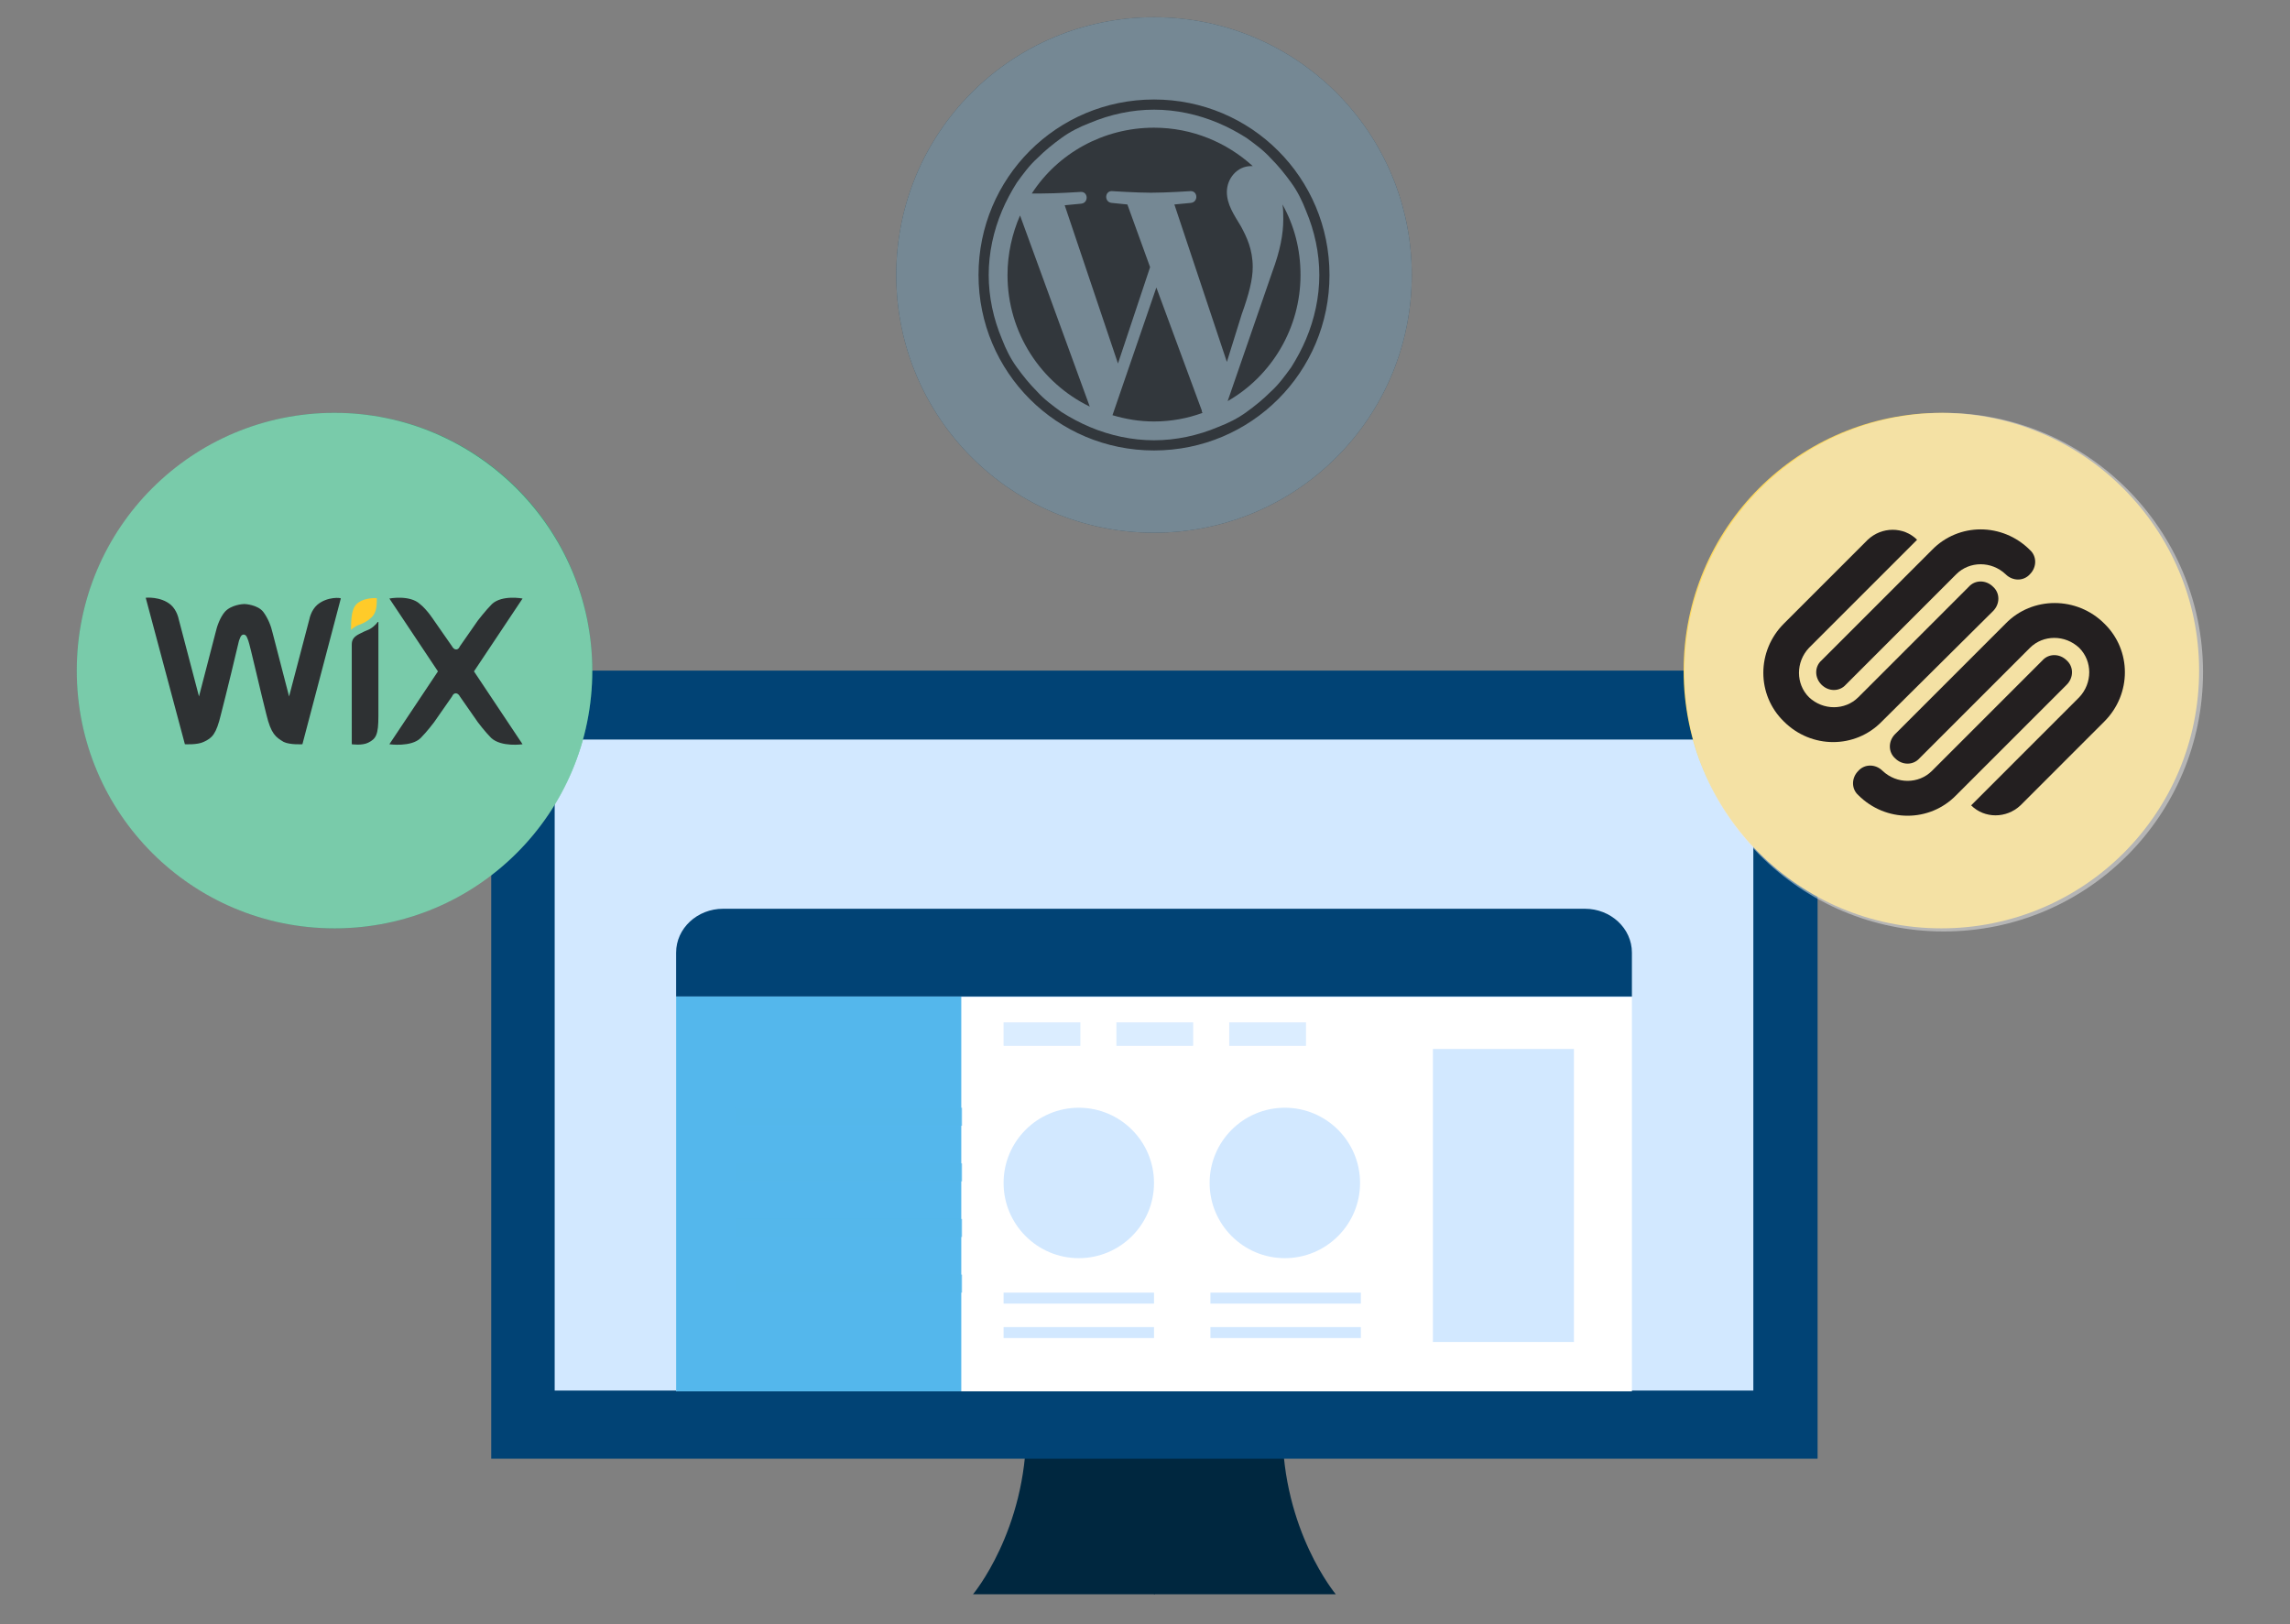
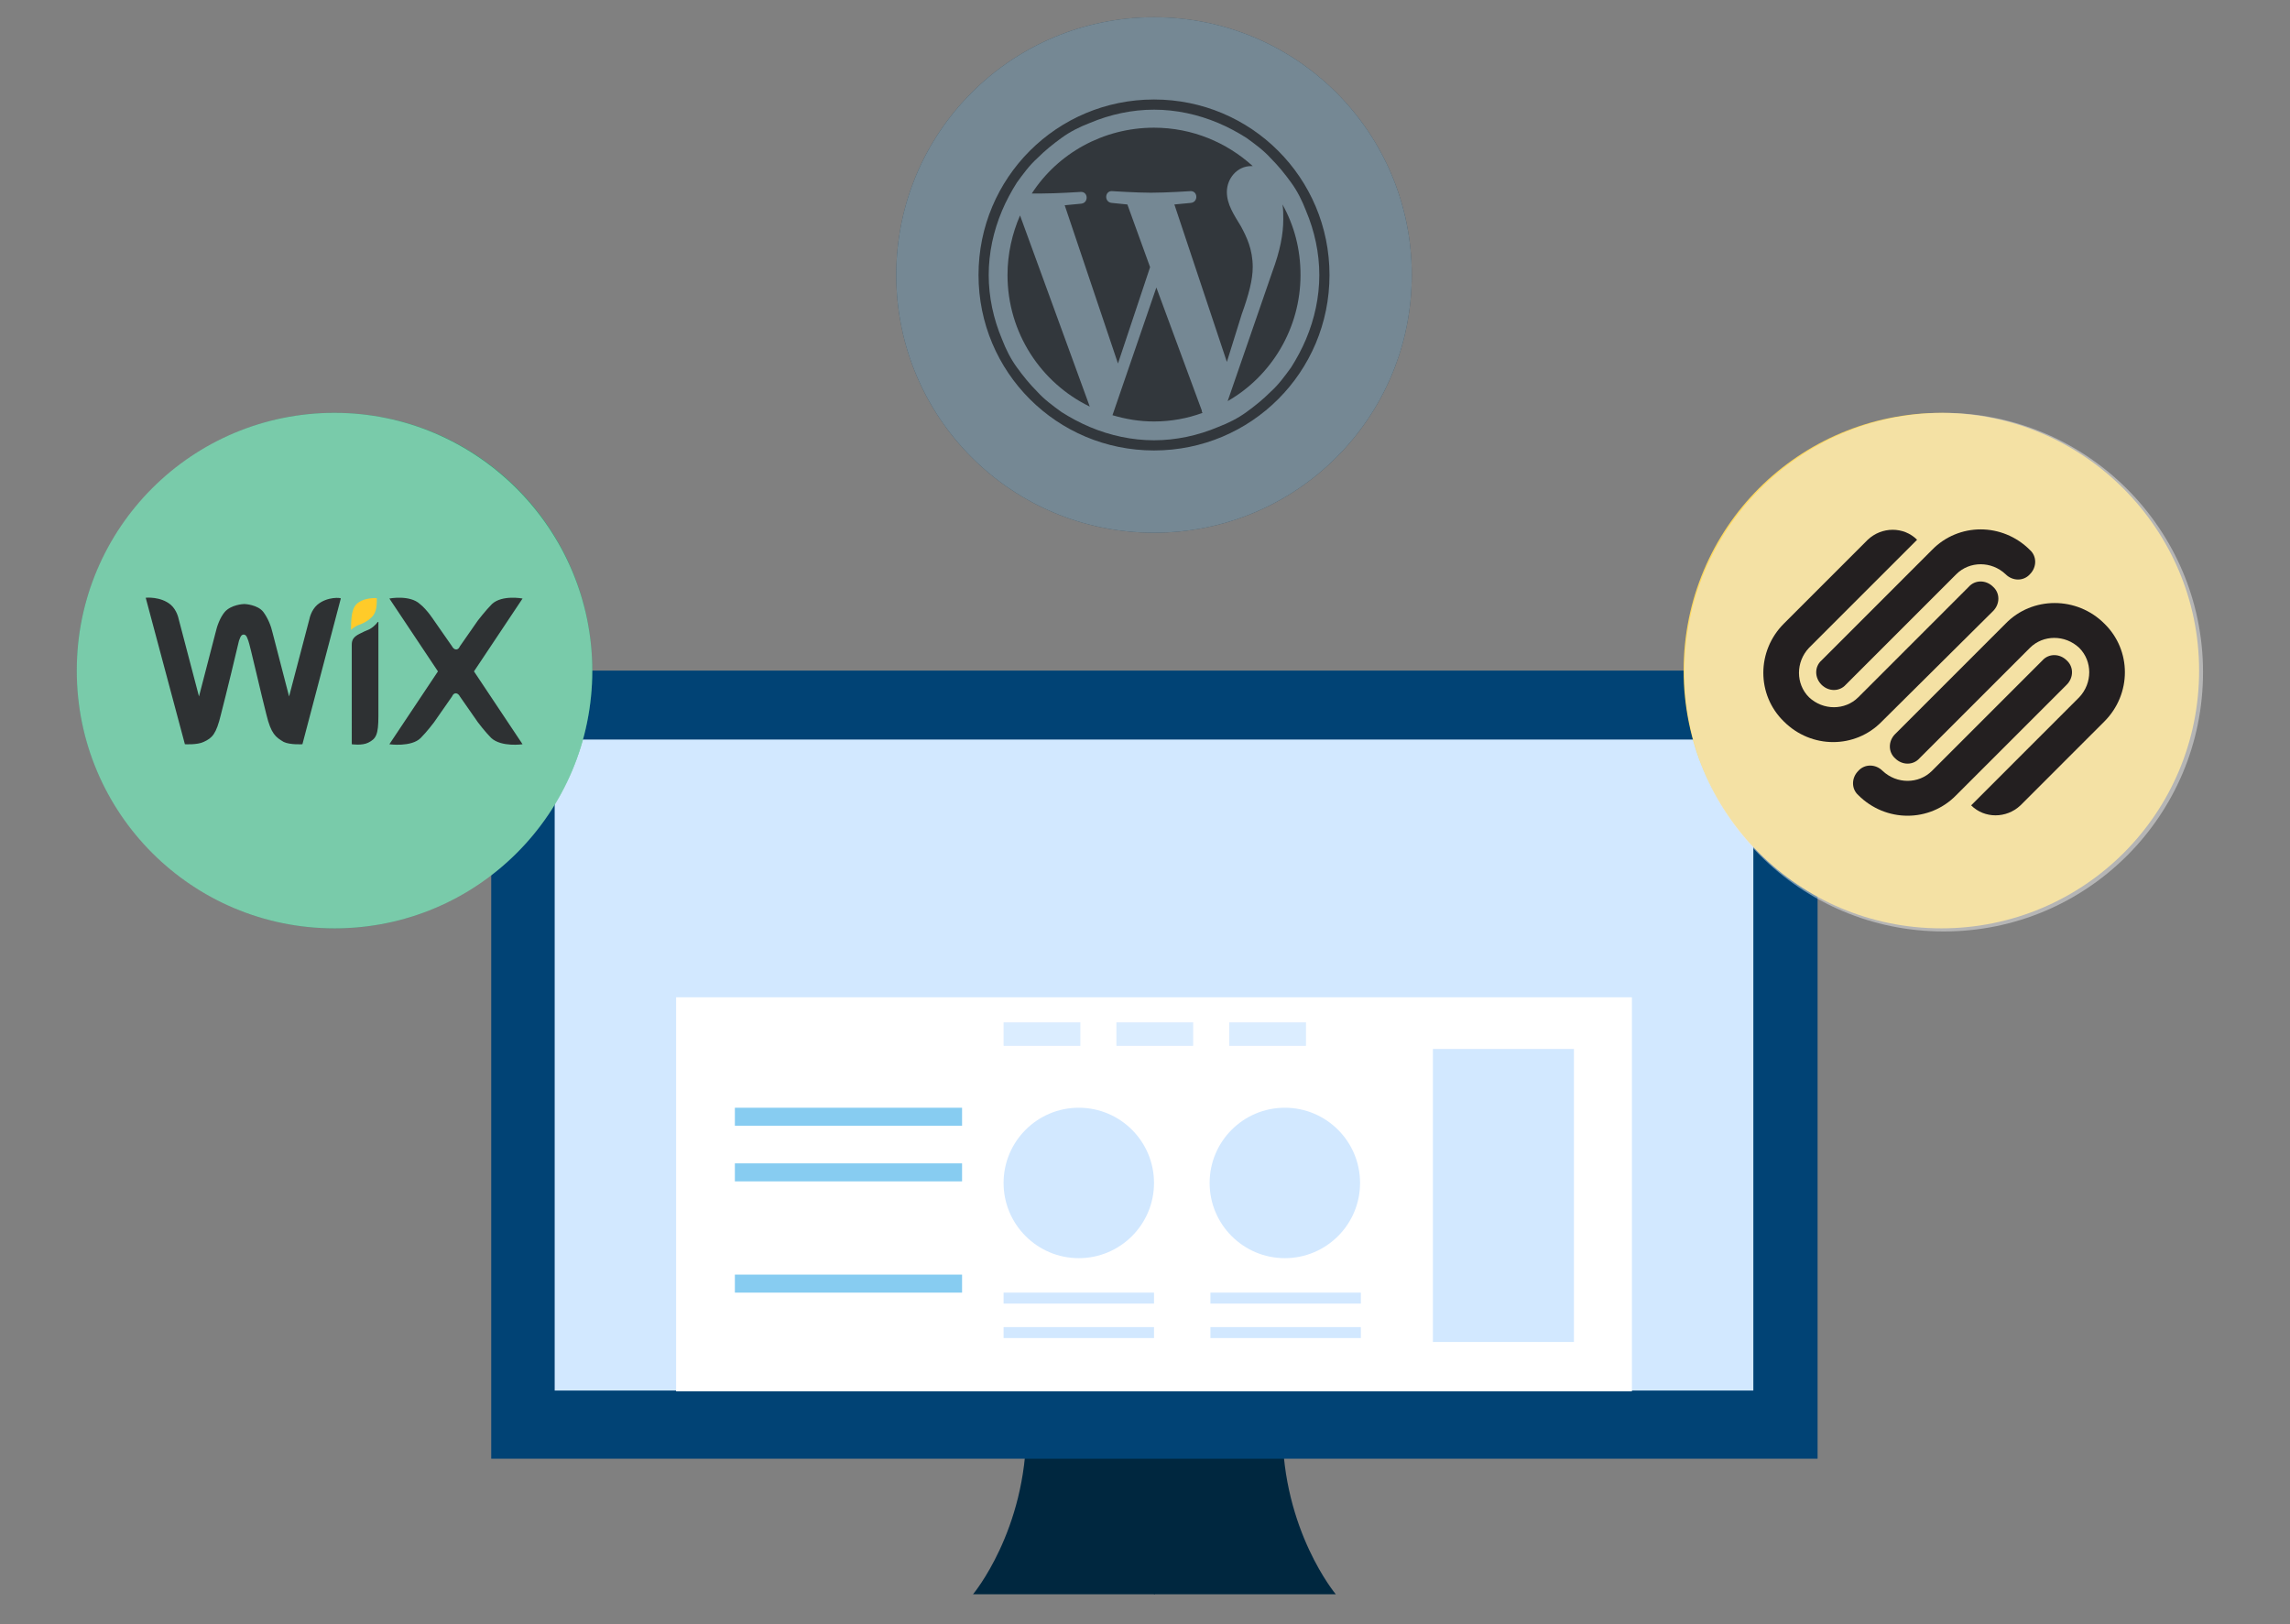
<svg xmlns="http://www.w3.org/2000/svg" version="1.1" id="Layer_1" x="0px" y="0px" viewBox="0 0 292.3 207.3" style="enable-background:new 0 0 292.3 207.3;" xml:space="preserve">
  <rect x="0" y="0" width="292.3" height="207.3" fill="#808080" stroke="none" />
  <style type="text/css"> .st0{fill:#00273F;} .st1{fill:#014375;} .st2{fill:#D2E8FF;} .st3{fill:#08AC6A;} .st4{fill:#FED95F;} .st5{fill:#FFFFFF;} .st6{fill:#54B7EC;} .st7{opacity:0.7;fill:#54B7EC;} .st8{opacity:0.8;} .st9{opacity:0.5;fill:#EBEBEB;} .st10{fill:#32373C;} .st11{fill-rule:evenodd;clip-rule:evenodd;fill:#FFCB29;} .st12{fill-rule:evenodd;clip-rule:evenodd;fill:#2E3133;} .st13{fill:#231F20;} </style>
  <path class="st0" d="M147.4,182.4v21.1h-23.2c0,0,6.8-8.1,6.8-21.1H147.4z" />
  <path class="st0" d="M147.3,182.4v21.1h23.2c0,0-6.8-8.1-6.8-21.1H147.3z" />
  <g>
    <rect x="62.7" y="85.6" class="st1" width="169.3" height="100.6" />
    <rect x="70.8" y="94.4" class="st2" width="153" height="83.1" />
  </g>
  <path class="st0" d="M180.2,35.1c0,18.2-14.7,32.9-32.9,32.9c-18.2,0-32.9-14.7-32.9-32.9c0-18.2,14.7-32.9,32.9-32.9 C165.5,2.2,180.2,16.9,180.2,35.1z" />
  <circle class="st3" cx="42.7" cy="85.6" r="32.9" />
  <path class="st4" d="M280.7,85.6c0,18.2-14.7,32.9-32.9,32.9c-18.2,0-32.9-14.7-32.9-32.9c0-18.2,14.7-32.9,32.9-32.9 C265.9,52.7,280.7,67.5,280.7,85.6z" />
  <g>
-     <path class="st1" d="M86.3,127.2c0,0,0-2.5,0-5.6c0-3.1,2.7-5.6,6-5.6h110c3.3,0,6,2.5,6,5.6c0,3.1,0,5.6,0,5.6" />
-   </g>
+     </g>
  <rect x="86.3" y="127.3" class="st5" width="122" height="50.3" />
-   <rect x="86.3" y="127.2" class="st6" width="36.4" height="50.4" />
  <rect x="93.8" y="141.4" class="st7" width="29" height="2.3" />
  <rect x="93.8" y="148.5" class="st7" width="29" height="2.3" />
-   <rect x="93.8" y="155.6" class="st7" width="29" height="2.3" />
  <rect x="93.8" y="162.7" class="st7" width="29" height="2.3" />
  <g class="st8">
    <rect x="128.1" y="130.5" class="st2" width="9.8" height="3" />
    <rect x="142.5" y="130.5" class="st2" width="9.8" height="3" />
    <rect x="156.9" y="130.5" class="st2" width="9.8" height="3" />
  </g>
  <rect x="182.9" y="133.9" class="st2" width="18" height="37.4" />
  <path class="st2" d="M147.3,151c0,5.3-4.3,9.6-9.6,9.6c-5.3,0-9.6-4.3-9.6-9.6c0-5.3,4.3-9.6,9.6-9.6 C143,141.4,147.3,145.7,147.3,151z" />
  <path class="st2" d="M173.6,151c0,5.3-4.3,9.6-9.6,9.6c-5.3,0-9.6-4.3-9.6-9.6c0-5.3,4.3-9.6,9.6-9.6 C169.3,141.4,173.6,145.7,173.6,151z" />
  <g>
    <g>
      <rect x="128.1" y="165" class="st2" width="19.2" height="1.4" />
      <rect x="128.1" y="169.4" class="st2" width="19.2" height="1.4" />
    </g>
  </g>
  <g>
    <g>
      <rect x="154.5" y="165" class="st2" width="19.2" height="1.4" />
      <rect x="154.5" y="169.4" class="st2" width="19.2" height="1.4" />
    </g>
  </g>
  <g>
    <path class="st9" d="M180.2,35.1c0,18.2-14.7,32.9-32.9,32.9s-32.9-14.7-32.9-32.9c0-18.2,14.7-32.9,32.9-32.9 S180.2,16.9,180.2,35.1z" />
    <g>
      <path class="st10" d="M147.3,14c2.8,0,5.6,0.6,8.2,1.7c1.2,0.5,2.5,1.2,3.6,1.9c1.1,0.8,2.2,1.6,3.1,2.6c1,1,1.8,2,2.6,3.1 c0.8,1.1,1.4,2.3,1.9,3.6c1.1,2.6,1.7,5.4,1.7,8.2c0,2.8-0.6,5.6-1.7,8.2c-0.5,1.2-1.2,2.5-1.9,3.6c-0.8,1.1-1.6,2.2-2.6,3.1 c-1,1-2,1.8-3.1,2.6c-1.1,0.8-2.3,1.4-3.6,1.9c-2.6,1.1-5.4,1.7-8.2,1.7c-2.8,0-5.6-0.6-8.2-1.7c-1.2-0.5-2.5-1.2-3.6-1.9 c-1.1-0.8-2.2-1.6-3.1-2.6c-1-1-1.8-2-2.6-3.1c-0.8-1.1-1.4-2.3-1.9-3.6c-1.1-2.6-1.7-5.4-1.7-8.2c0-2.8,0.6-5.6,1.7-8.2 c0.5-1.2,1.2-2.5,1.9-3.6c0.8-1.1,1.6-2.2,2.6-3.1c1-1,2-1.8,3.1-2.6c1.1-0.8,2.3-1.4,3.6-1.9C141.7,14.6,144.5,14,147.3,14 M147.3,12.7c-12.4,0-22.4,10-22.4,22.4c0,12.4,10,22.4,22.4,22.4s22.4-10,22.4-22.4C169.7,22.7,159.7,12.7,147.3,12.7" />
      <path class="st10" d="M128.6,35.1c0,7.4,4.3,13.8,10.5,16.8l-8.9-24.4C129.2,29.8,128.6,32.4,128.6,35.1 M159.9,34.1 c0-2.3-0.8-3.9-1.5-5.2c-0.9-1.5-1.8-2.8-1.8-4.4c0-1.7,1.3-3.3,3.1-3.3c0.1,0,0.2,0,0.2,0c-3.3-3-7.7-4.9-12.6-4.9 c-6.5,0-12.3,3.3-15.6,8.4c0.4,0,0.9,0,1.2,0c2,0,5-0.2,5-0.2c1-0.1,1.1,1.4,0.1,1.5c0,0-1,0.1-2.1,0.2l6.8,20.2l4.1-12.3l-2.9-8 c-1-0.1-2-0.2-2-0.2c-1-0.1-0.9-1.6,0.1-1.5c0,0,3.1,0.2,4.9,0.2c2,0,5-0.2,5-0.2c1-0.1,1.1,1.4,0.1,1.5c0,0-1,0.1-2.1,0.2 l6.7,20.1l1.9-6.1C159.4,37.6,159.9,35.7,159.9,34.1 M147.6,36.7L142,53c1.7,0.5,3.4,0.8,5.3,0.8c2.2,0,4.3-0.4,6.2-1.1 c-0.1-0.1-0.1-0.2-0.1-0.3L147.6,36.7z M163.7,26.1c0.1,0.6,0.1,1.2,0.1,1.9c0,1.9-0.4,4-1.4,6.7l-5.7,16.5 c5.6-3.2,9.3-9.3,9.3-16.1C166,31.8,165.2,28.8,163.7,26.1" />
    </g>
  </g>
  <g>
    <path class="st9" d="M75.6,85.6c0,18.2-14.7,32.9-32.9,32.9c-18.2,0-32.9-14.7-32.9-32.9c0-18.2,14.7-32.9,32.9-32.9 C60.8,52.7,75.6,67.5,75.6,85.6z" />
    <g>
      <path class="st11" d="M46.1,76.7c-1,0.5-1.3,1.3-1.3,3.7c0,0,0.5-0.5,1.2-0.7c0.5-0.2,1-0.5,1.2-0.7c0.8-0.6,0.9-1.4,0.9-2.6 C48.2,76.3,46.9,76.3,46.1,76.7L46.1,76.7L46.1,76.7z" />
      <path class="st12" d="M40.5,77.2c-0.8,0.7-1,1.8-1,1.8l-2.6,9.9l-2.1-8.1c-0.2-0.9-0.6-1.9-1.2-2.7c-0.7-0.9-2.3-1-2.4-1 c-0.2,0-1.7,0.1-2.5,1c-0.6,0.7-1,1.8-1.2,2.7l-2.1,8.1L22.8,79c0,0-0.2-1.1-1-1.8c-1.3-1.1-3.2-0.9-3.2-0.9L23.6,95 c0,0,1.6,0.1,2.4-0.3c1.1-0.5,1.6-1,2.2-3.5c0.6-2.3,2.2-8.9,2.3-9.4c0.1-0.2,0.2-0.8,0.6-0.8c0.4,0,0.5,0.6,0.6,0.8 c0.2,0.5,1.7,7.1,2.3,9.4c0.6,2.5,1.2,2.9,2.2,3.5c0.8,0.4,2.4,0.3,2.4,0.3l4.9-18.6C43.6,76.3,41.8,76.1,40.5,77.2L40.5,77.2z M48.2,79.4c0,0-0.3,0.5-1,0.9c-0.5,0.2-0.9,0.4-1.3,0.6c-0.8,0.4-1,0.8-1,1.4V95c0,0,1.3,0.2,2.1-0.2c1-0.5,1.3-1,1.3-3.4V79.4 L48.2,79.4z M60.5,85.7l6.2-9.3c0,0-2.6-0.5-3.9,0.7c-0.8,0.8-1.8,2.1-1.8,2.1l-2.3,3.3c-0.1,0.2-0.2,0.4-0.5,0.4 c-0.2,0-0.4-0.2-0.5-0.4l-2.3-3.3c0,0-0.9-1.4-1.8-2.1c-1.3-1.2-3.9-0.7-3.9-0.7l6.2,9.3l-6.2,9.3c0,0,2.8,0.4,4-0.8 c0.8-0.8,1.7-2,1.7-2l2.3-3.3c0.1-0.2,0.2-0.4,0.5-0.4c0.2,0,0.4,0.2,0.5,0.4l2.3,3.3c0,0,0.9,1.2,1.7,2c1.3,1.2,4,0.8,4,0.8 L60.5,85.7L60.5,85.7z" />
    </g>
  </g>
  <g>
    <path class="st9" d="M281.2,85.8c0,18.3-14.8,33.1-33.1,33.1c-18.3,0-33.1-14.8-33.1-33.1c0-18.3,14.8-33.1,33.1-33.1 C266.4,52.7,281.2,67.6,281.2,85.8z" />
    <g>
      <path class="st13" d="M232.5,87.4c0.9,0.9,2.3,0.9,3.1,0l14.1-14.1c1.7-1.7,4.5-1.7,6.3,0c0.9,0.9,2.3,0.9,3.1,0 c0.9-0.9,0.9-2.3,0-3.1c-3.5-3.5-9.1-3.5-12.5,0l-14.1,14.1C231.6,85.1,231.6,86.5,232.5,87.4z" />
      <path class="st13" d="M254.4,78c0.9-0.9,0.9-2.3,0-3.1c-0.9-0.9-2.3-0.9-3.1,0L237.2,89c-1.7,1.7-4.5,1.7-6.3,0 c-1.7-1.7-1.7-4.5,0-6.3l13.8-13.8c-1.7-1.7-4.5-1.7-6.3,0l-10.7,10.7c-3.5,3.5-3.5,9.1,0,12.5c3.5,3.5,9.1,3.5,12.5,0L254.4,78z" />
      <path class="st13" d="M256,79.6l-14.1,14.1c-0.9,0.9-0.9,2.3,0,3.1c0.9,0.9,2.3,0.9,3.1,0l14.1-14.1c1.7-1.7,4.5-1.7,6.3,0 c1.7,1.7,1.7,4.5,0,6.3l-13.8,13.8c1.7,1.7,4.5,1.7,6.3,0l10.7-10.7c3.5-3.5,3.5-9.1,0-12.5C265.1,76.1,259.4,76.1,256,79.6z" />
      <path class="st13" d="M263.8,84.3c-0.9-0.9-2.3-0.9-3.1,0l-14.1,14.1c-1.7,1.7-4.5,1.7-6.3,0c-0.9-0.9-2.3-0.9-3.1,0 c-0.9,0.9-0.9,2.3,0,3.1c3.5,3.5,9.1,3.5,12.5,0l14.1-14.1C264.7,86.5,264.7,85.1,263.8,84.3z" />
    </g>
  </g>
</svg>